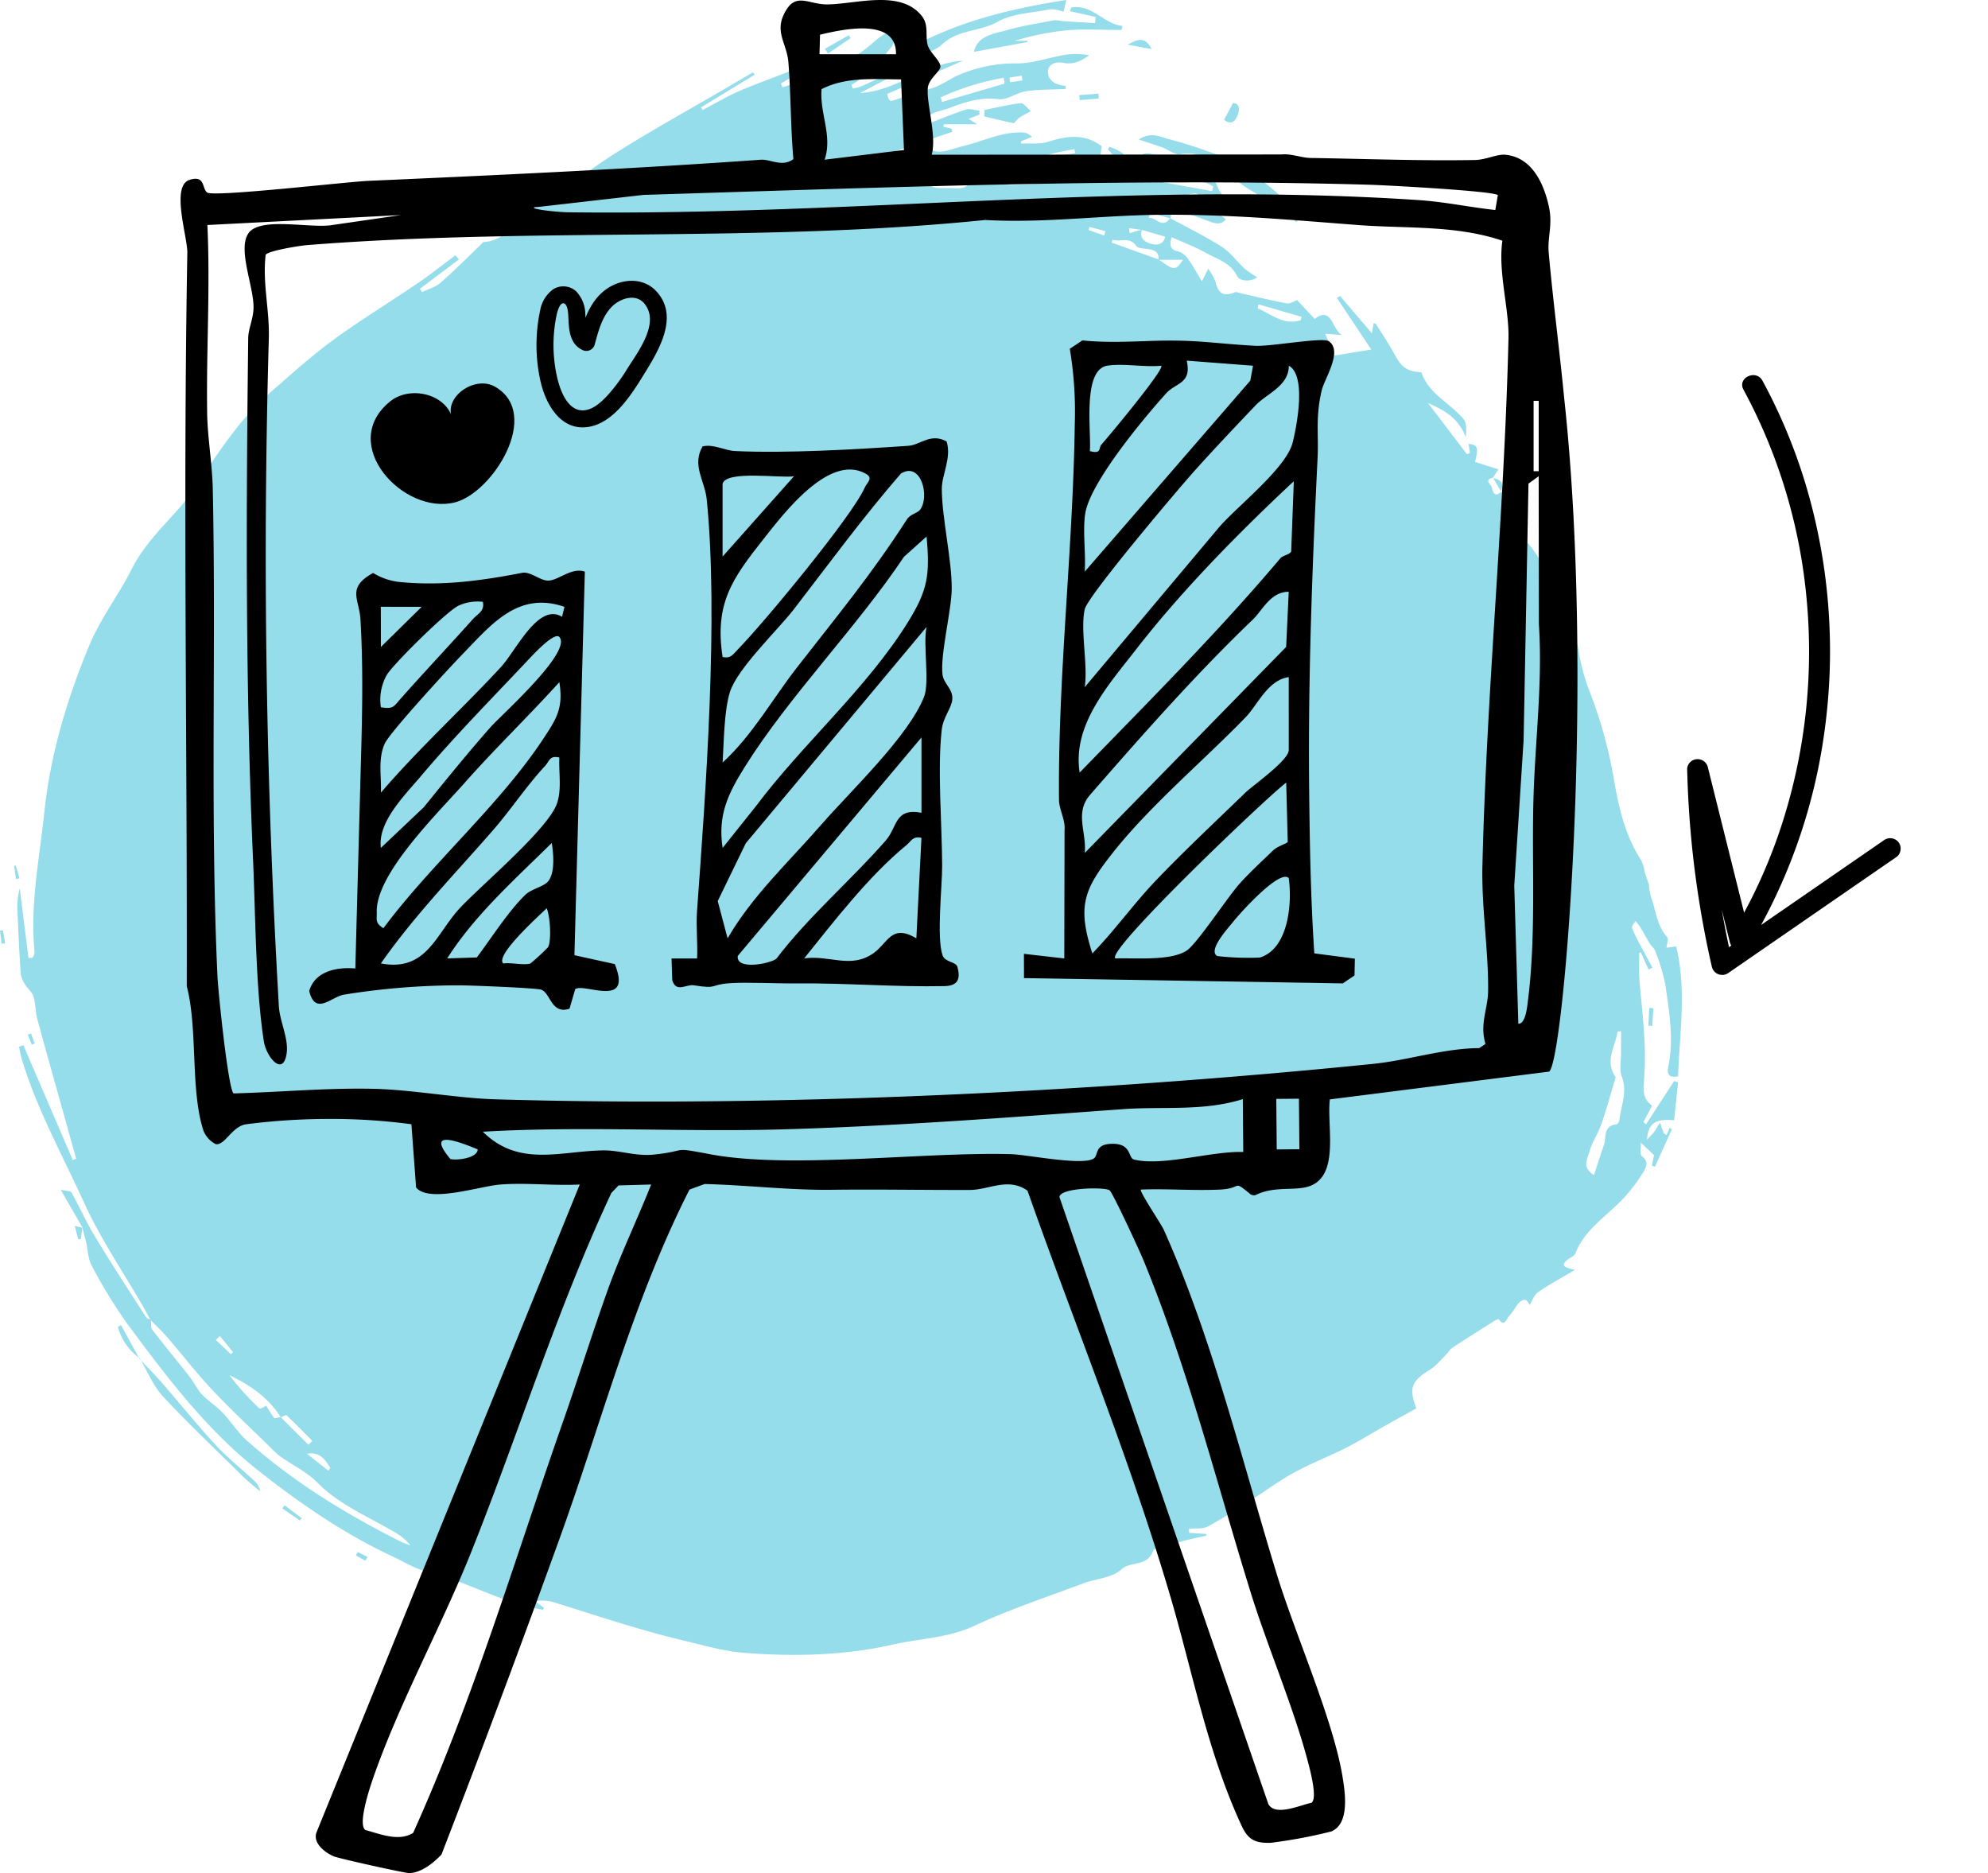
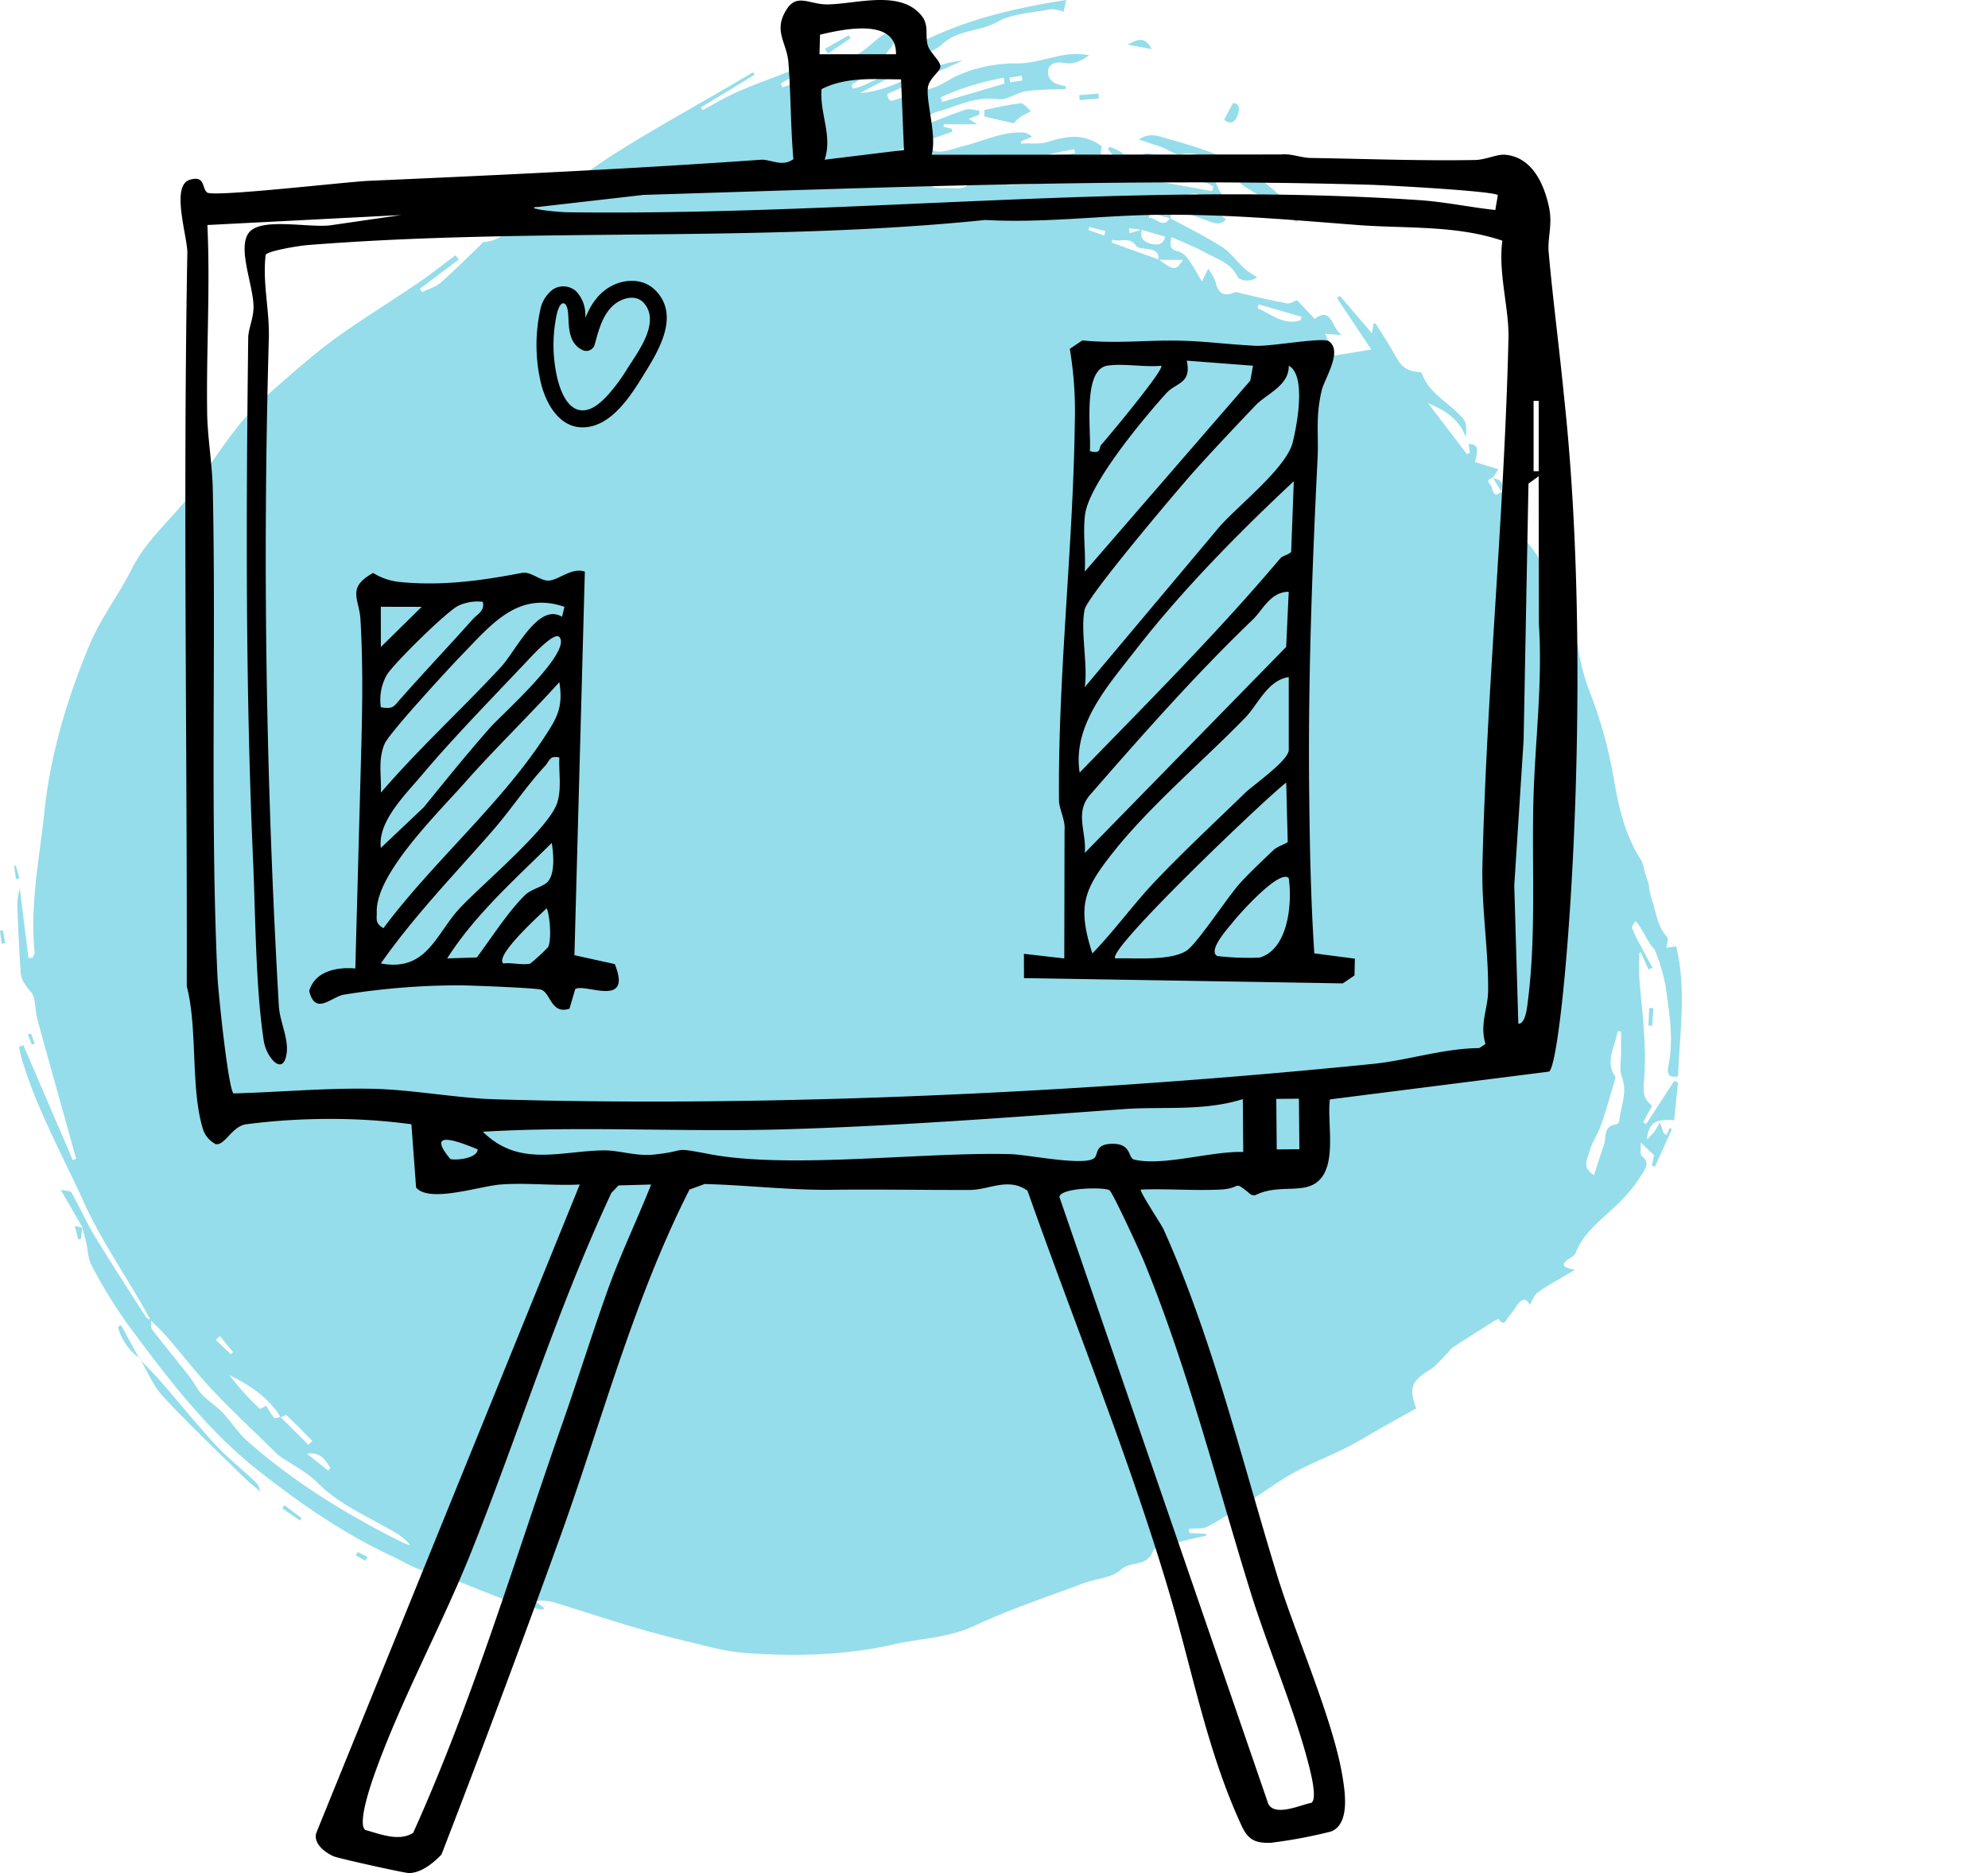
<svg xmlns="http://www.w3.org/2000/svg" id="Component_135_1" data-name="Component 135 – 1" width="482.847" height="454.856" viewBox="0 0 482.847 454.856">
  <defs>
    <clipPath id="clip-path">
      <rect id="Rectangle_1574" data-name="Rectangle 1574" width="438.99" height="454.856" fill="none" />
    </clipPath>
    <clipPath id="clip-path-2">
-       <rect id="Rectangle_1351" data-name="Rectangle 1351" width="53.383" height="145.798" stroke="#ea7a96" stroke-width="1" />
-     </clipPath>
+       </clipPath>
  </defs>
  <g id="Group_6197" data-name="Group 6197">
    <g id="Group_695" data-name="Group 695" transform="translate(0 0)">
      <g id="Group_694" data-name="Group 694" transform="translate(0 0)">
        <path id="values-tutor-shape" d="M920.863,349.043c-.681-1.226-1.345-2.459-2.047-3.676-4.728-8.2-10.131-16.1-14.035-24.683-5.219-11.47-11.395-22.558-15.1-34.692-.327-1.08-.531-2.2-.791-3.3.358-.129.719-.259,1.08-.392q6,13.939,12,27.885c.276-.109.545-.211.818-.317q-1.042-3.735-2.081-7.467c-2.452-8.792-4.943-17.571-7.337-26.383-.484-1.788-.4-3.74-.933-5.515-.324-1.066-1.4-1.884-2.006-2.892a6.306,6.306,0,0,1-1.1-2.6c-.344-5.052-.576-10.114-.79-15.173a16.967,16.967,0,0,1,.552-5.607q1.058,8.436,2.115,16.876c.324-.01.644-.014.971-.02.184-.46.562-.94.514-1.38-1.158-11.531,1.2-22.817,2.388-34.174,1.475-14.025,5.546-27.443,10.921-40.374,2.708-6.517,7.167-12.284,10.355-18.627,4.129-8.189,11.708-13.588,16.477-21.239a136.652,136.652,0,0,1,9.794-13.96,83.283,83.283,0,0,1,9.7-9.63c4.452-3.928,8.959-7.838,13.769-11.3,6.414-4.616,13.169-8.744,19.706-13.19,3.121-2.122,6.074-4.483,9.106-6.735l.838,1.012q-4.742,3.562-9.474,7.123c.181.269.354.535.532.8,1.516-.739,3.27-1.206,4.493-2.279,3.376-2.947,6.527-6.145,9.773-9.242.228-.228.467-.613.722-.63,5.283-.344,7.753-5.072,11.647-7.559,7.045-4.493,13.575-9.777,20.636-14.222,8.8-5.536,17.925-10.56,26.908-15.806,2.071-1.213,4.139-2.436,6.21-3.648.122.2.245.4.371.606l-13.009,7.92c.125.218.252.436.375.657,2.94-1.543,5.8-3.263,8.843-4.589,4.153-1.812,8.445-3.287,12.655-4.967,1.472-.589,2.875-1.352,4.313-2.037.167.262.337.525.5.787q-3.658,2.182-7.317,4.371c.14.3.279.6.416.9a38.813,38.813,0,0,0,5.641-2.194,68.834,68.834,0,0,1,11.425-5.277c2.851-1,5-3.846,7.712-5.447a25.756,25.756,0,0,1,7.552-2.647c-1.08,2.446-4.994,1.039-5.25,4.381-.173,2.207-4.275,3.267-1.2,6.585-1.751.211-2.906.344-4.057.48l-.252-.664c.6-.63,1.192-1.254,1.788-1.884-.092-.17-.187-.344-.276-.514-1.428.62-2.855,1.24-4.551,1.979.535.947.927,1.639,1.454,2.558l-3.219,2.054.3.889c3.511-.494,6.322-3.328,10.144-3.294q-4.2,2.2-8.394,4.4c9-.528,15.946-7.283,24.98-7.855l-18.372,8.077c.511,1.949.569,1.9,2.609,1.2,3.083-1.053,6.254-1.853,9.31-2.964a49.789,49.789,0,0,0,4.411-2.371,34.778,34.778,0,0,1,15.305-3.287c3.836-.01,7.658-1.438,11.511-2.075a17.262,17.262,0,0,1,5.924.089c-1.87,1.359-3.713,2.323-6.241,1.86-2.834-.521-4.381,1.049-3.556,3.366a3.581,3.581,0,0,0,1.683,1.652,9.561,9.561,0,0,0,2.391.583c-.014.245-.027.487-.037.732-3.206.16-6.442.092-9.6.555-2.292.337-4.593,2.2-6.69,1.921-4.309-.572-8.148.726-11.862,2.132-2.527.961-6.06,1.066-7.054,4.619q-1.947-.092-3.887-.181c.027.375.058.746.089,1.121q1.876-.491,3.748-.984c3.655-1.41,7.273-2.919,10.986-4.166.981-.33,2.228.146,3.359.249.006.324.01.64.017.964-.8.307-1.594.617-2.64,1.019.722.45,1.226.766,2.1,1.318H1113.5l-.038.613,1.962.47c.055.249.115.494.171.739q-8.421,2.882-16.842,5.764l.245.78c2.974-.76,5.961-1.475,8.911-2.31a3.789,3.789,0,0,1,3.032.32c1.949.838,4.9-.5,7.382-1.1,4.786-1.151,9.289-3.5,14.379-3.284a3.44,3.44,0,0,1,2.235,1.07c-.879.358-1.765.709-2.647,1.063,0,.187,0,.375-.007.562,2.217-.119,4.571.2,6.625-.443,4.445-1.4,8.687-2.112,12.975,1.1-.051.351-.171,1.185-.341,2.385,1.1.286,2.18.565,3.267.845.109-.181.222-.361.327-.542q-.863-.955-1.734-1.911c.113-.221.218-.439.324-.657a12.929,12.929,0,0,1,2.827,1.3c1.556,1.226,2.933,2.337,4.939.736a2.857,2.857,0,0,1,2.217-.341c5.021,1.346,10.52,1.472,14.587,5.362a7.128,7.128,0,0,1,1.594,2.34c.708,1.713,1.287,3.079,3.747,2.722.985-.143,2.211,1.349,3.587,2.272.061-.037.508-.548.95-.542a2.444,2.444,0,0,1,1.622.736c.266.307.31,1.264.078,1.444a2.233,2.233,0,0,1-1.737.433c-1.158-.341-2.211-1.008-3.342-1.438-3.277-1.247-6.557-2.48-9.879-3.6-.62-.208-1.417.119-2.97.3,3.059,3.366,7.249,3.352,10.1,5.914-1.471,1.652-3.035.835-4.562.29-2.156-.763-4.285-1.621-6.476-2.3-1.448-.446-2.34.211-2.408,1.8l-5.035-1.451c-.071.443-.146.889-.221,1.335,1.765-.33,3.137,2.793,5.168.02,4.207,2.306,8.543,4.418,12.58,7,2.1,1.349,3.642,3.57,5.522,5.3a25.556,25.556,0,0,0,3.042,2.058c-1.959,1.383-4.4.746-4.868-.221-1.608-3.352-4.851-4.139-7.569-5.675-2.616-1.472-5.464-2.531-8.363-3.846-.531,1.911-.464,3.073,1.733,3.505a4.775,4.775,0,0,1,2.392,1.983c1.083,1.478,1.935,3.124,3.233,5.277.617-1.254.985-2,1.52-3.093a12.829,12.829,0,0,1,1.771,3.127c.61,2.7,1.854,3.788,4.62,2.62.494-.211,1.25.163,1.884.3,3.6.8,7.191,1.7,10.815,2.364.787.143,1.717-.514,2.511-.777,1.376,1.472,2.725,2.909,4.271,4.561,4.177-3.257,4.177,2.555,6.619,3.911-1.182-.092-2.357-.187-4.047-.32.787,1.877,1.424,3.407,2.222,5.3,2.65-.429,5.283-.858,8.955-1.458-3.079-4.612-5.719-8.574-8.356-12.529.252-.157.507-.317.76-.477,2.422,2.831,4.844,5.665,7.757,9.065.218-1.407.3-1.928.388-2.453.2.058.484.055.559.177,1.523,2.422,3.134,4.8,4.5,7.31,1.792,3.28,2.929,4.159,6.578,4.442,1.465,4.544,5.61,6.748,8.741,9.807,1.907,1.853,2.346,2.122,2.03,5.951-1.781-4.745-5.389-6.636-9.184-8.3q4.737,6.224,9.477,12.444c.229-.109.461-.228.688-.337q-.153-1.1-.31-2.2c2.208.221,2.429.787,1.574,4.394,1.816.576,3.648,1.158,5.682,1.8l-1.451,2.143.1-.092c-2.334.477-.385,1.662-.246,2.337.211,1.019.644,2.654,2.262,1.012l-.133.1c2.93,1.046,4.486,3.342,3.355,6.374-.954,2.558.2,3.073,1.809,4.524a24.614,24.614,0,0,1,5.273,7.46c2.879,5.914,5.42,11.987,7.972,18.051.585,1.4.579,3.045.964,4.548a56.716,56.716,0,0,0,1.962,6.8,108.873,108.873,0,0,1,6.179,22.047c1.162,6.823,2.729,13.7,6.67,19.693a10.479,10.479,0,0,1,.78,2.722c.324,1.032.688,2.054,1.026,3.056a16.011,16.011,0,0,0,.514,3.025c1.227,3.291,1.38,7,3.948,9.794.375.405-.078,1.564-.167,2.572l2.35-.313c2.548,10.485.845,20.929.45,31.537-1.833.4-2.824-.215-2.378-2.32,1.4-6.663.231-13.255-.684-19.816a47.573,47.573,0,0,0-2.477-8.291c-.221-.644-.9-1.114-1.274-1.72-.814-1.329-1.546-2.712-2.357-4.044a18.33,18.33,0,0,0-1.168-1.55c-.3.586-.975,1.315-.818,1.744a34.741,34.741,0,0,0,2.078,4.282c.94,1.8,1.907,3.573,2.872,5.358-.317.143-.641.286-.96.429q-.94-2.1-1.891-4.2c-.119.051-.242.1-.364.15,0,2.085-.119,4.176.031,6.251.31,4.384.889,8.755,1.117,13.139a78.179,78.179,0,0,1,0,11.848c-.249,2.446-.126,4.35,1.975,5.88-.749,1.4-1.444,2.7-2.149,4.006.231.17.449.334.677.5q3.408-5.248,6.817-10.492c.317.1.637.208.957.313q-.48,4.594-.957,9.208c-4.617-.4-6.268.691-6.589,4.7.691-.729,1.24-1.223,1.683-1.8.457-.6.8-1.274,1.478-2.361l.859,2.555c.238.17.487.347.733.525.241-.589.486-1.182.728-1.771.194.109.385.215.573.324q-2.054,4.553-4.122,9.112c-.249-.092-.5-.184-.753-.273.177-.858.355-1.713.525-2.531-.889-.848-1.761-1.683-3.226-3.083.082,1.526-.228,2.95.252,3.308,1.846,1.363,1.063,2.739.28,4.047a39.013,39.013,0,0,1-7.239,8.653c-3.406,3.151-7.348,6.19-9.139,10.88-.263.7-1.335,1.076-2,1.635-1.812,1.519-.47,1.853,1.853,2.412-3.407,2.027-6.282,3.56-8.932,5.413-.981.685-1.431,2.133-2.064,3.141-.706-1.86-1.867-1.536-3.066-.01a19.279,19.279,0,0,1-1.911,2.681c-.617.548-1.094,2.865-2.585.7a5.612,5.612,0,0,0-1.281.647c-3.332,2.105-6.663,4.2-9.96,6.36-.514.334-.811.978-1.267,1.424-1.386,1.352-2.626,2.97-4.241,3.962-4.36,2.671-5.08,4.354-3.216,9.313-2.677,1.5-5.393,2.991-8.094,4.517-2.957,1.666-5.842,3.485-8.871,5.014-4.152,2.092-8.512,3.781-12.6,6-3.536,1.925-6.8,4.357-10.213,6.52-3.58,2.269-7.116,4.626-10.84,6.629-1.267.681-3.045.4-4.592.562l.058,1q2.069.123,4.135.242c.007.143.01.29.014.436-1.952.446-3.928.811-5.853,1.359-2.5.705-6.493.927-7.12,2.463-1.57,3.87-5.42,2.265-7.716,4.408-2.194,2.04-6.1,2.183-9.18,3.345-8.846,3.328-17.867,6.292-26.4,10.288-6.384,2.981-13.193,3.069-19.754,4.558-11.885,2.7-24.094,2.97-36.228,2.03-4.885-.375-9.7-1.8-14.5-2.94-4.534-1.076-9.034-2.323-13.5-3.655-6.06-1.809-12.072-3.8-18.122-5.645a9.808,9.808,0,0,0-4.637-.3c.729.545,1.461,1.093,2.215,1.662-.15.16-.286.412-.378.4-9.933-1.567-18.586-7.024-28.311-9.307-2.841-.668-5.44-2.367-8.138-3.621-11.66-5.42-22.142-12.638-32.239-20.551-13.012-10.185-22.772-23.2-32.453-36.3a121.231,121.231,0,0,1-8.41-13.817c-.9-1.632-.9-3.747-1.342-5.631-.286-1.213-.627-2.415-.937-3.621l.089.092c-1.632-2.827-3.264-5.651-5.328-9.228,1.284.307,2.381.252,2.623.678,1.986,3.529,3.624,7.259,5.723,10.713,4.009,6.619,8.243,13.1,12.423,19.618.194.3.753.375,1.141.559.1.821-.085,1.867.347,2.436,2.93,3.825,6.019,7.532,8.993,11.327,1.11,1.414,1.88,3.12,3.1,4.418,1.5,1.587,3.427,2.766,4.936,4.343,2.1,2.2,3.737,4.888,6,6.888,11.286,10,24.043,17.819,37.485,24.551a21.077,21.077,0,0,0,2.173.821,13.4,13.4,0,0,0-3.839-3.2c-6.394-3.781-13.36-6.575-18.763-12.039-2.548-2.575-6.016-4.231-9.031-6.357a18.183,18.183,0,0,1-2.194-2.006c-4.759-4.67-9.657-9.218-14.226-14.069-3.87-4.108-7.331-8.6-11.023-12.883C923.632,351.748,922.209,350.426,920.863,349.043ZM1161.609,84.3q-1.548-.2-3.1-.412c.054.405.1.807.143,1.213.995-.286,1.99-.569,2.981-.855-.677,2.211.831,3.114,2.459,3.5,1.308.307,2.814.082,3.191-1.788C1165.281,85.374,1163.445,84.839,1161.609,84.3Zm4.132,7.194c3.717,2.735,4.1,2.787,5.852.082h-5.927c.208-1.952-1.049-2.4-2.613-2.63-.961-.14-2.34-.126-2.762-.722-1.69-2.425-3.921-.865-5.8-1.533-.065.235-.123.474-.187.712Q1160.029,89.452,1165.741,91.5ZM952.486,372.674c-3-4.841-7.495-7.835-12.478-10.257a63.528,63.528,0,0,0,7.344,8.128c.15.146.978-.416,1.612-.7a24.763,24.763,0,0,0,1.894,2.933c.187.221,1.039-.106,1.584-.184q3.377,3.367,6.748,6.731c.32-.31.644-.627.961-.94-2.071-2.088-4.125-4.2-6.265-6.224C953.725,372.006,952.969,372.49,952.486,372.674ZM1120.377,69.885c1.295.62,2.218,1.165,3.209,1.523,2.1.749,4.248,2.037,6.347,1.986,6.2-.15,12.386-.841,18.586-1.329a6.605,6.605,0,0,0,.954-.232c-.31-.8-.565-1.475-.783-2.037-1.168.375-2.2.712-3.243,1.046-.106-.307-.218-.613-.327-.92q1.967-.782,3.931-1.567c-.024-.307-.048-.61-.071-.92h-8.635c-.007-.313-.007-.63-.007-.947q2.544-.409,5.082-.821l-.19-.964c-1.564.3-3.124.572-4.674.92-1.363.3-2.685.848-4.06,1.019-5.059.637-10.155,1.012-15.183,1.836-1.421.235-2.831,1.5-3.914,2.616-1.734,1.775-3.454,2.8-5.923,1.621a3.524,3.524,0,0,0-1.394-.027c-.068.221-.129.443-.2.664a5.851,5.851,0,0,0,1.676.726c1.308.123,2.633.031,3.945.085C1119.249,74.313,1119.536,74.1,1120.377,69.885ZM1271.44,313.841c.8-2.439,1.564-4.888,2.409-7.31.651-1.867-.241-4.687,3.039-5.011.272-.027.681-.613.712-.967.365-3.5,2.023-6.823.616-10.553-.677-1.8-.177-4.044-.194-6.084-.013-1.666,0-3.335,0-5-.28.014-.555.031-.838.044-.555,3.635-3.195,7.147-.555,10.983.126.187-.075.637-.17.95-1.063,3.549-2.02,7.137-3.247,10.628-.817,2.337-2.34,4.452-2.936,6.82C1269.864,309.957,1268.392,311.957,1271.44,313.841ZM1178.676,74.889c.113-.364.218-.726.327-1.087-.358-.208-.709-.436-1.076-.62-4.763-2.378-9.927-2.78-15.1-3.424-2.023-.249-2.933.473-4.316,1.492Zm-50.4-26.107c-.065-.47-.133-.94-.2-1.41a62.647,62.647,0,0,0-15.312,4.742c.109.371.222.746.33,1.121Q1120.684,51.006,1128.273,48.782Zm61.681,53.6c-.072.317-.143.634-.215.95,3.365,1.485,6.4,4.251,10.472,2.9.071-.273.143-.548.211-.821Q1195.19,103.9,1189.955,102.386ZM1151.4,78.67c-.054.378-.106.76-.157,1.138q3.735.511,7.47,1.025c.034-.252.064-.5.092-.746Q1155.1,79.377,1151.4,78.67ZM958.856,381.521q2.58,2.039,5.157,4.084l.511-.654C963.267,383,962.078,380.962,958.856,381.521ZM937.7,352.93c-.334.313-.661.627-.994.937,1.219,1.158,2.446,2.313,3.665,3.468.174-.167.347-.334.518-.5Q939.3,354.882,937.7,352.93ZM1152.477,85.681c.1-.354.208-.712.313-1.066l-3.906-1.022c-.069.249-.137.494-.2.743Q1150.579,85,1152.477,85.681Zm-19.86-37.655c-.058-.388-.116-.777-.17-1.165-1,.153-1.983.307-2.974.456.058.378.109.756.167,1.134C1130.631,48.311,1131.625,48.168,1132.617,48.025Zm23.195,23.631c0-.218,0-.439,0-.654h-3.3c0,.215,0,.436,0,.654Z" transform="translate(-884.291 -28.479)" fill="#95ddeb" />
-         <path id="Path_894" data-name="Path 894" d="M992.561,38.524c-4.456,0-8.942-.29-13.37.082a67.9,67.9,0,0,0-12.584,2.545h3.086c.027.1.051.2.071.3l-13.05,2.385c.848-3.938,4.749-4.364,8.063-5.29,3.754-1.042,7.624-1.656,11.449-2.395a7.283,7.283,0,0,1,1.72.2c2.725.181,5.45.341,8.176.508.058-.5.122-1,.177-1.5q-3.132-.7-6.268-1.4c.1-.293.2-.586.3-.882,4.984-.947,7.958,4.013,12.461,4.473C992.718,37.873,992.639,38.2,992.561,38.524Z" transform="translate(-720.165 -31.244)" fill="#95ddeb" />
        <path id="Path_895" data-name="Path 895" d="M1006.707,63.195a58.5,58.5,0,0,0-4.93-4.1c-2.493-1.679-5.242-2.988-7.743-4.667a39.521,39.521,0,0,1-4.561-3.9c-3.086-2.824-6.414-4.575-10.88-3.836-1.345.225-2.936-1.114-4.442-1.666-1.659-.6-3.349-1.121-5.685-1.9,2.94-1.969,5.283-.627,7.29-.1a123.9,123.9,0,0,1,14.191,4.718,30.307,30.307,0,0,1,6.9,4.112,94.328,94.328,0,0,1,8.271,7.055c1.015.971,1.516,2.49,2.252,3.761C1007.146,62.851,1006.929,63.025,1006.707,63.195Z" transform="translate(-691.887 -9.243)" fill="#95ddeb" />
        <path id="Path_896" data-name="Path 896" d="M951.074,46.3c12.689-8.009,26.789-11.538,41.638-13.851-.317,1.41-.47,2.078-.651,2.889a5.047,5.047,0,0,0-.79-.283,7.177,7.177,0,0,0-2.483-.341c-4.33.872-9.14.978-12.819,3.056-4.282,2.419-9.45,1.771-13.449,5.481-2.653,2.463-7.351,2.715-11.136,3.962C951.282,46.909,951.177,46.606,951.074,46.3Z" transform="translate(-733.74 -32.452)" fill="#95ddeb" />
        <path id="Path_897" data-name="Path 897" d="M897.216,129.375c1.782,1.9,3.631,3.737,5.341,5.7,4.394,5.052,8.595,10.284,13.139,15.2,2.885,3.131,6.268,5.8,9.4,8.717a4.474,4.474,0,0,1,1.448,2.6c-1.448-1.257-2.967-2.436-4.326-3.774-6.5-6.4-13.132-12.672-19.328-19.346-2.381-2.568-3.747-6.091-5.573-9.174Z" transform="translate(-863.349 200.588)" fill="#95ddeb" />
        <path id="Path_898" data-name="Path 898" d="M957.5,41.435c2.933-.576,5.852-1.315,8.813-1.618.746-.075,1.641,1.243,2.466,1.921-.766.416-1.553.814-2.31,1.257a6.594,6.594,0,0,0-1,.763c-.327.29-.685.923-.923.875-2.378-.48-4.735-1.066-7.1-1.621Z" transform="translate(-718.394 -14.735)" fill="#95ddeb" />
        <path id="Path_899" data-name="Path 899" d="M901.01,135.005a13.876,13.876,0,0,1-5.331-7.631q.377-.235.756-.46,2.248,4.083,4.479,8.176Z" transform="translate(-867.048 194.872)" fill="#95ddeb" />
        <path id="Path_900" data-name="Path 900" d="M946.081,38.28q2.908-1.656,5.818-3.318c.15.245.3.487.45.732q-2.734,1.85-5.478,3.7C946.605,39.023,946.347,38.655,946.081,38.28Z" transform="translate(-745.756 -26.412)" fill="#95ddeb" />
        <path id="Path_901" data-name="Path 901" d="M976.73,39.793c1.465.129,1.734,1.264,1.138,2.906-.692,1.914-1.826,2.327-3.318,1.192C975.211,42.644,975.838,41.472,976.73,39.793Z" transform="translate(-677.246 -14.786)" fill="#95ddeb" />
        <path id="Path_902" data-name="Path 902" d="M968.973,40.3l-4.653.4c-.031-.405-.065-.807-.1-1.209,1.553-.123,3.1-.242,4.66-.365Z" transform="translate(-702.095 -16.389)" fill="#95ddeb" />
        <path id="Path_903" data-name="Path 903" d="M973.536,37.527c-2.255-.416-3.795-.7-5.87-1.083C970,35.282,971.779,34.185,973.536,37.527Z" transform="translate(-693.81 -25.607)" fill="#95ddeb" />
-         <path id="Path_904" data-name="Path 904" d="M907.981,139.762q2.059,1.558,4.115,3.114c-.126.194-.255.385-.385.579q-2.156-1.472-4.316-2.947C907.589,140.259,907.783,140.011,907.981,139.762Z" transform="translate(-838.853 225.789)" fill="#95ddeb" />
+         <path id="Path_904" data-name="Path 904" d="M907.981,139.762q2.059,1.558,4.115,3.114c-.126.194-.255.385-.385.579q-2.156-1.472-4.316-2.947Z" transform="translate(-838.853 225.789)" fill="#95ddeb" />
        <path id="Path_905" data-name="Path 905" d="M1004.805,108.569c.061-1.421.129-2.841.191-4.262.344.02.688.044,1.029.065q-.153,2.161-.313,4.326C1005.411,108.654,1005.108,108.613,1004.805,108.569Z" transform="translate(-604.438 140.466)" fill="#95ddeb" />
        <path id="Path_906" data-name="Path 906" d="M887.986,98.767c.181,1.053.358,2.1.538,3.148l-.848.14c-.136-1.056-.266-2.112-.4-3.168Z" transform="translate(-887.274 127.134)" fill="#95ddeb" />
        <path id="Path_907" data-name="Path 907" d="M894.427,120.2c-.116.927-.222,1.857-.334,2.79-.208.044-.419.092-.63.14-.249-.957-.5-1.914-.859-3.284.944.218,1.424.334,1.911.446Z" transform="translate(-874.445 177.863)" fill="#95ddeb" />
        <path id="Path_908" data-name="Path 908" d="M888.68,94.158q.455,1.543.909,3.09l-.855.181c-.15-1.059-.3-2.122-.453-3.178Z" transform="translate(-884.85 116.043)" fill="#95ddeb" />
        <path id="Path_909" data-name="Path 909" d="M914.96,145.226c-.773-.439-1.547-.875-2.317-1.315.143-.269.29-.545.433-.821l2.405,1.2C915.311,144.6,915.134,144.912,914.96,145.226Z" transform="translate(-826.221 233.797)" fill="#95ddeb" />
        <path id="Path_910" data-name="Path 910" d="M890.043,106.129c.3.8.592,1.608.892,2.408-.232.1-.47.194-.7.29l-.981-2.432Z" transform="translate(-882.512 144.851)" fill="#95ddeb" />
        <path id="Path_911" data-name="Path 911" d="M993.689,66.607c2.129.252,2.888,1.315,1.986,3.359l.133-.1q-1.006-1.676-2.016-3.349Z" transform="translate(-631.188 49.52)" fill="#95ddeb" />
      </g>
    </g>
  </g>
  <g id="Group_7364" data-name="Group 7364" transform="translate(-1156.752 -277.136)">
    <g id="Group_7363" data-name="Group 7363" transform="translate(1200.608 277.136)">
      <g id="Group_7362" data-name="Group 7362" clip-path="url(#clip-path)">
        <path id="Path_43626" data-name="Path 43626" d="M182.433,37.576l84.921-.066c2.454-.251,4.778.814,7.166.85,13.108.2,26.577.737,39.913.492,2.608-.048,5.3-1.462,7.325-1.274,6.546.609,9.445,7.158,10.627,12.817.886,4.239-.415,7.328-.094,10.908,1.056,11.778,2.628,23.648,3.77,35.43,7.609,70.256-.2,161.531-3.685,163.5l-53.234,6.747c-.849,6.706,2.842,19.771-6.244,21.413-3.577.646-7.689-.22-11.836,1.831a1.577,1.577,0,0,1-1.538-.5c-4.081-3.255-1.523-1.109-7.083-.846-6.374.3-12.837-.251-19.205,0-.452.37,4.9,8.285,5.563,9.759,11.809,26.3,19.091,56.4,27.532,83.9,4.416,14.386,13.657,35.172,15.9,48.993.623,3.85,1.77,11.412-2.785,13.234a119.364,119.364,0,0,1-14.676,2.745c-3.68.113-5.467-.7-7.024-4.058-8.342-17.973-11.894-37.277-17.422-56.039-9.8-33.278-23.084-65.53-34.619-98.265-4.679-3.317-9.328-.2-13.973-.179-11.179.041-22.16-.184-33.39-.041-10.363.132-20.719-1.135-31.045-1.4l-3.686,1.349c-13.7,26.947-21.334,56.456-31.574,84.8q-13.9,38.472-28.666,76.684c-1.983,2.075-4.91,4.452-7.868,4.5-1.046.017-17.132-3.56-18.3-4.063-2.245-.969-5.11-3.263-4.192-5.806L96.954,287.65c-6.311.324-12.915-.47-19.2-.005-5.064.375-17.427,4.579-20.553.717l-1.134-15.349a146.587,146.587,0,0,0-20.489-1.288,157.089,157.089,0,0,0-19.744,1.306c-3.42.571-5.109,5.262-7.325,4.8a6.373,6.373,0,0,1-2.955-3.269c-3.226-9.894-1.318-24.636-4.047-35.05.118-59.4-.921-118.6.136-178.129.068-3.845-4.08-16.26.55-17.707,3.876-1.211,2.948,2.11,4.269,3.078,1.582,1.158,33.907-2.605,39.162-2.837,31.738-1.4,63.611-2.878,95.324-5.128,2.333-.165,5.156,1.879,7.895-.152-.688-7.762-.594-15.694-1.214-23.514-.386-4.853-3.776-7.575-.421-12.855,2.511-3.951,5.546-1.183,9.808-1.2,7.019-.036,17.888-3.737,23.046,2.856,1.742,2.226.737,4.787,1.432,7.121.53,1.779,3.145,3.778,3.057,5.174-.07,1.131-2.784,2.9-3.042,5.031-.448,3.7,2.218,11.691.922,16.326m-8.667-24.4c.191-8.847-12.508-6.182-18.449-4.752l-.133,4.752Zm1.233,6.1c-6.485-.011-13.332-.695-19.307,2.369-.513,5.87,2.719,11.328.735,17.138L175.7,36.429ZM319.942,47.365c-1.522-1-26.586-2.372-31.521-2.512-58.659-1.66-117.554.685-175.979,2.476L85.8,50.379c0,.623,6.717,1.152,8.065,1.169,69.755.894,136.773-7.629,206.952-2.949,6.149.41,12.344,1.733,18.51,2.4ZM53.592,52.22,6.513,54.644c.722,15.31-.286,30.41-.052,45.8.085,5.6,1.239,12.477,1.36,18.192.838,39.223-.663,79.266,1.14,118.436.182,3.958,2.643,27.6,3.917,28.454,11.339-.305,22.545-1.371,33.955-1.118,9.473.21,20.246,2.269,29.627,2.549,67.885,2.033,145.636-1.774,213.137-8.6,8.524-.862,17.125-3.774,25.837-3.834l1.5-1.01c-1.446-4.912.6-8.56.645-12.84.113-9.861-1.631-20.19-1.382-30.555,1.024-42.622,5.323-85.292,6.33-128.03.168-7.107-2.568-16.029-1.483-23.636-11.306-3.837-23.5-2.914-35.159-3.81-16.634-1.279-31.519-2.644-48.377-2.478-13.906.137-27.866,2.06-42.06,1.257-54.584,5.579-110,1.735-164.762,6.107-1.857.149-9.3,1.347-10.015,2.342-.813,6.829.962,13.368.766,20.28-1.533,54.224-.7,107.92,2.436,162.177.219,3.788,2.452,7.912,1.874,11.593-.879,5.6-4.933.8-5.534-3.111-1.99-12.944-2.005-30.308-2.6-43.8-1.877-42.4-1.69-84.665-1.184-126.919.027-2.269,1.222-4.561,1.291-7.269.133-5.187-4-14.393-1.177-18.248,2.933-4,15.19-1.016,20.334-1.93ZM329.864,97.344h-1.239v17.078h1.239Zm-.006,18.3-2.474,1.8L326.2,179.741l-2.272,35.335.988,33.527c1.806.1,2.172-4.333,2.333-5.609,2.024-15.968.915-32.683,1.335-48.732.37-14.113,2.27-28.409,1.325-42.695ZM258,266.911c-9.6,3.015-19.476,1.734-29.108,2.435-27.205,1.981-55.644,4.153-82.946,4.917-24.173.676-48.418-.85-72.527.569,8.769,8.668,18.744,4.7,29.193,4.529,3.943-.064,7.956,1.479,12.345,1.019,8.748-.916,3.829-1.94,13.627-.09,19.432,3.672,52.01-.614,73.113-.012,4.013.114,17.544,2.912,20.147,1.013,1.167-.851.039-3.53,4.569-3.53,4.63,0,3.678,3.455,5.175,3.826,6.9,1.708,18.971-2.119,26.518-1.834Zm13.629-.1-5.5.047.109,12.271,5.5-.047ZM72.172,279.119c-4.547-1.881-12.828-5.069-6.645,2.335,1.362.389,6.554-.136,6.645-2.335M114.3,287.65l-7.922.219-1.746,1.828c-13.239,28.348-22.47,58.268-34.057,87.246-7.2,18-17.331,36.325-23.748,54.688-.8,2.295-3.9,11.48-1.922,12.773,3.621.993,8.169,2.88,11.589.687,14.541-32.215,24.693-66.473,36.392-99.853,3.71-10.582,7.118-21.512,10.87-31.992,3.08-8.6,7.167-17.1,10.542-25.6m111.323,1.4c-1.172-.818-11.977-.656-12.161,1.633l50.721,147.359c1.643,3.218,7.906.229,10.467-.232,1.6-1.025-.375-8.241-.878-10.144-3.479-13.169-9.785-27.8-13.932-41.176-8.317-26.826-15.265-54.457-26-80.527-.9-2.188-7.439-16.37-8.216-16.913" transform="translate(0 0)" />
        <path id="Path_43630" data-name="Path 43630" d="M355.058,113.582c3.463,2.4-1.092,9.133-1.75,11.97-1.539,6.634-.7,10.515-.987,16.325-1.332,26.977-2.328,53.992-2.048,80.717.139,13.3.378,26.44,1.252,39.636l9.851,1.285-.09,4.078-2.849,1.926-77.425-1.279-.014-5.9,9.8,1.12.063-31.159c.24-2.492-1.325-4.995-1.346-7.318-.283-30.265,3.419-61.02,3.832-91.384a92.123,92.123,0,0,0-1.212-18.184l3.059-2.042c5.73.6,11.58.288,17.349.11,10.621-.327,14.786.675,24.665,1.2,3.858.206,16.327-2.153,17.846-1.1m-18.417,5.939-16.1-1.233c1.251,5.633-2.6,5.3-4.973,7.924-5.577,6.153-18.7,21.923-19.708,29.389-.6,4.455.2,9.405-.089,13.931l40.211-46.4Zm-22.294.005c-4.122.4-9.059-.609-13.027-.028-6.212.908-3.916,16.02-4.311,20.752,2.928.806,2.086-.778,2.8-1.566,1.344-1.481,15.482-18.406,14.537-19.157M295.764,178.68c-1.123,5.062.819,13.395,0,18.908l32.808-39.058c4.734-5.293,16.187-14.264,17.7-20.382,1.061-4.272,3.342-16.287-.945-18.63.044,4.921-5.317,6.726-8.121,9.68-4.905,5.168-9.978,10.491-14.832,15.914-3.857,4.31-25.892,30.316-26.613,33.568m47.516-12.393c.566-.67,2.175-.873,2.629-1.613l.638-17.1c-13.343,12.452-27.176,26.51-38.357,40.9-6.708,8.635-15.474,18.323-13.655,29.85,16.562-17.062,33.35-33.81,48.745-52.039m2.033,8.129c-4.445.012-6.387,4.52-8.694,6.728C322.781,194.395,309.7,209.24,297,223.8c-3.717,4.388-.755,8.978-1.226,14.041l48.912-50.028Zm.005,20.733c-5.093.694-7.511,6.69-10.508,9.781-10.274,10.593-23.217,21.459-32.252,32.9-7.02,8.886-8.652,12.9-4.942,24.412,5.462-5.619,10.054-12.075,15.437-17.713,6.946-7.276,14.587-14.395,21.7-21.3,1.82-1.768,10.565-7.852,10.565-10.384Zm-.248,40.023-.367-14.4c-3.77,2.646-43.868,40.775-41.507,42.68,4.661-.158,13.345.681,17.29-1.872,2.574-1.666,9.992-13.089,13.039-16.438,2.436-2.678,5.415-5.433,8.057-7.973.99-.952,3.246-1.593,3.487-2m.243,8.776c-2.215-2.231-11.9,8.592-13.565,10.7-1.093,1.386-6.213,6.916-3.778,8.236a65.8,65.8,0,0,0,10.286.372c7.04-2.074,7.932-13.376,7.056-19.3" transform="translate(-76.159 -30.711)" />
-         <path id="Path_43631" data-name="Path 43631" d="M230.391,146.784c1.26,3.893-1.161,8.085-1.161,11.486,0,6.939,2.446,17.233,2.409,24.272-.027,5.19-2.863,16.178-2.231,20.889.3,2.271,2.544,3.381,2.372,5.975-.137,2.072-2.215,4.266-2.568,7.376-1.088,9.593.068,22.946.1,33.03.018,5.031-1.4,17.47.107,21.771.6,1.7,3.24,1.528,3.588,2.767.87,3.1,0,4.624-3.112,4.692-11.884.262-24.012-.773-36.01-.652-4.609.047-12.2-.332-16.04-.06-5.266.375-2.8,1.483-8.866.514-1.835-.293-4.256,1.89-5.214-1.2l-.182-5.314,6.206,0c.178-3.834-.288-7.756-.007-11.6,2.129-29.088,5.225-71.416,2.346-99.9-.455-4.5-3.667-8.24-1.007-12.854,2.756-.618,5.292,1.016,7.954,1.139,12.645.58,29.262-.405,42.067-1.279,2.807-.192,5.381-3.186,9.244-1.062m-54.4,52.347c2.043.451,2.519-.641,3.7-1.84C185.864,191,207.4,165,210.469,158.062c.588-1.332,2.268-2.361.235-3.483-8.891-4.909-19.974,9.822-24.788,15.913-7.537,9.539-11.934,15.6-9.929,28.639M223.927,163.4c2.465-3.2.251-11.846-4.625-8.829-9.231,10.633-17.427,21.837-26,32.954-3.775,4.9-13.731,14.367-15.528,20.086-1.445,4.6-1.471,12.181-1.782,17.143,7.254-6.653,12.083-15.41,18.052-23.08,9.813-12.608,17.976-22.415,26.709-35.962.843-1.309,2.583-1.545,3.172-2.312m-47.944-6.349v17.688l17.344-19.508c-3.154.53-16.457-1.52-17.344,1.819m8.172,78.206c11.34-15.094,27.035-28.7,36.945-44.759,4.728-7.664,5.273-11.309,4.428-20.633l-5.489,4.928c-11.424,17.1-27.875,33.792-38.655,51.01-4.064,6.492-6.615,11.74-5.39,19.684Zm15.817,4.568c7.087-8.145,21.058-21.3,24.93-30.978,1.434-3.584-.286-12.759.625-17.024l-43.9,52.521-6.825,14.051,2.4,9.048c6-10.358,14.921-18.605,22.764-27.618m24.326-2.871v-18.3l-44.619,53.06c-.48,3.538,7.82,1.911,9.378.679,7.828-10.3,18.206-19.122,26.577-28.725,2.868-3.29,2.121-7.958,8.664-6.717m-.005,6.1c-2.111-.513-2.475.8-3.718,1.819-9.043,7.428-17.446,18.331-24.77,27.443,6.236-.849,11.249,2.586,16.749-1.2,3.619-2.489,4.377-7.312,10.5-3.674Z" transform="translate(-44.337 -39.578)" />
        <path id="Path_43632" data-name="Path 43632" d="M109.809,190.342l-2.53,93.145,9.8,2.158c4.387,10.886-7.363,4.525-9.606,6.082l-1.391,4.746c-4.509,1.5-4.582-3.943-6.938-4.626-1.446-.419-17.2-1.042-19.9-1.041a175.622,175.622,0,0,0-28.01,2.272c-3.078.585-6.886,5.142-8.371-.889,1.348-4.772,6.644-5.892,11.2-5.475L55.3,240.969c.359-13.264.789-25.619.01-39.041-.287-4.95-3.441-7.666,3.076-11.269a15.241,15.241,0,0,0,6.171,2.169c10.443,1.08,20.275-.311,29.987-2.188,2.014-.389,4.243,1.766,6.2,1.877,2.47.141,5.772-3.331,9.063-2.175M85.031,197.67a11.1,11.1,0,0,0-5.872.918c-2.683,1.169-16.1,14.39-17.5,16.922a12.286,12.286,0,0,0-1.393,7.767c3.012.5,3.106-.153,4.754-2.017,5.79-6.547,11.744-12.836,17.54-19.325,1.22-1.365,2.975-2,2.472-4.265m19.83,1.225c-11.29-3.9-17.775,4.31-24.813,11.546C77.07,213.5,62.39,229.41,61.193,232.131c-1.682,3.826-.754,7.933-.924,11.889C69.385,233.387,79.905,223.8,89.4,213.545c3.741-4.042,9.085-15.749,14.864-12.242Zm-34.692,0-9.916-.016.016,9.765Zm33.444,7.314c-1.179-1.345-6.492,4.423-7.46,5.452-8.522,9.054-18.012,18.689-25.96,28.113-4.107,4.871-10.738,11.3-9.929,17.66l10.412-9.863c5.3-6.529,10.625-13.116,16.2-19.431,2.623-2.974,19.923-18.3,16.742-21.93m-.005,10.974c-7.452,8.243-15.566,16.05-22.93,24.375-6.543,7.4-21.671,22.127-21.417,31.444.052,1.892-.472,2.6,1.617,3.934,11.674-15.682,28.132-29.811,38.8-45.95,3.2-4.847,4.955-7.461,3.934-13.8m.005,18.3c-2.4-.578-2.386.87-3.483,2.05-4.5,4.838-8.291,10.615-12.641,15.609-9.247,10.618-19.107,20.723-27.231,32.341,11.167,2.1,13.33-7.153,19.181-13.429,5.321-5.708,21.625-19.335,23.633-25.525,1.142-3.522.358-7.43.54-11.046m-2.821,30.162c1.821-2.013,1.4-6.775.973-9.424-8.982,8.9-18.568,17.331-25.4,28.042l7.2-.234c3.463-4.617,7.729-11.312,11.787-15.212,1.465-1.407,4.352-1.963,5.445-3.172m.05,15.919c.889-1.5.547-7.528-.315-9.485C99.009,273.618,87.871,283.535,90,285.49c2.054-.26,4.7.486,6.563.03a50.308,50.308,0,0,0,4.283-3.953" transform="translate(-11.618 -51.525)" />
      </g>
    </g>
    <g id="Group_6790" data-name="Group 6790" transform="matrix(0.996, 0.087, -0.087, 0.996, 1574.926, 367.554)">
      <g id="Group_6789" data-name="Group 6789" clip-path="url(#clip-path-2)">
        <path id="Path_37619" data-name="Path 37619" d="M5.635,3.737A132.055,132.055,0,0,1,25.452,53.7,136.546,136.546,0,0,1,24.3,107.249,127.905,127.905,0,0,1,14.286,135.8l4.661.609L5.022,95.948a2.567,2.567,0,0,0-2.8-1.827,2.518,2.518,0,0,0-2.211,2.5,240.1,240.1,0,0,0,10.142,47.35,2.588,2.588,0,0,0,4.263,1.125l38.226-31.612a2.569,2.569,0,0,0,0-3.606,2.607,2.607,0,0,0-3.607,0L10.81,141.494l4.262,1.126a233.536,233.536,0,0,1-9.96-45.994L.1,97.3l13.926,40.457c.657,1.909,3.624,2.713,4.661.609A136.986,136.986,0,0,0,32.476,84.361a141.753,141.753,0,0,0-8.263-54.987A133.551,133.551,0,0,0,10.039,1.162C8.232-1.56,3.812.992,5.635,3.737" transform="translate(0 0.001)" />
      </g>
    </g>
    <path id="Path_36866" data-name="Path 36866" d="M2316.045,279.531c.145-.63.725-2.968,1.709-2.776s1.093,2.428,1.125,3.14c.136,3.038.214,6.6,3.347,8.149a2.107,2.107,0,0,0,3.05-1.241c.889-3.228,1.782-6.871,4.248-9.3,1.969-1.943,5.709-3.207,7.792-.728,3.938,4.687-1.528,11.748-4.109,15.85a42.585,42.585,0,0,1-4.7,6.371c-1.439,1.551-3.293,3.366-5.488,3.7-4.35.656-6.245-5.122-6.94-8.336a35.452,35.452,0,0,1-.031-14.822c.584-2.6-3.419-3.715-4-1.1a40.164,40.164,0,0,0,.117,17.416c1.2,5.2,4.625,11.488,10.858,11,6.506-.511,11.017-7.664,14.1-12.645,3.6-5.816,8.947-14.351,2.992-20.526-3.212-3.332-8.384-2.911-11.95-.407-4.092,2.873-5.624,7.843-6.888,12.434l3.05-1.241c-1.724-.852-1.194-3.611-1.323-5.2a8.144,8.144,0,0,0-2.223-5.431,4.645,4.645,0,0,0-5.623-.468,8.1,8.1,0,0,0-3.111,5.069c-.6,2.6,3.4,3.71,4,1.1" transform="translate(-1024.094 74.041)" />
-     <path id="Path_37613" data-name="Path 37613" d="M2717.693,742.55h0c4.873-3.911,13.676-1.756,15.132,4.321-2.474-5.179,5.307-10.722,10.29-7.872,11.472,6.563-.495,25.673-9.637,28.077-12.537,3.3-28.713-14.148-15.785-24.525" transform="translate(-1466.144 -367.966)" />
  </g>
</svg>